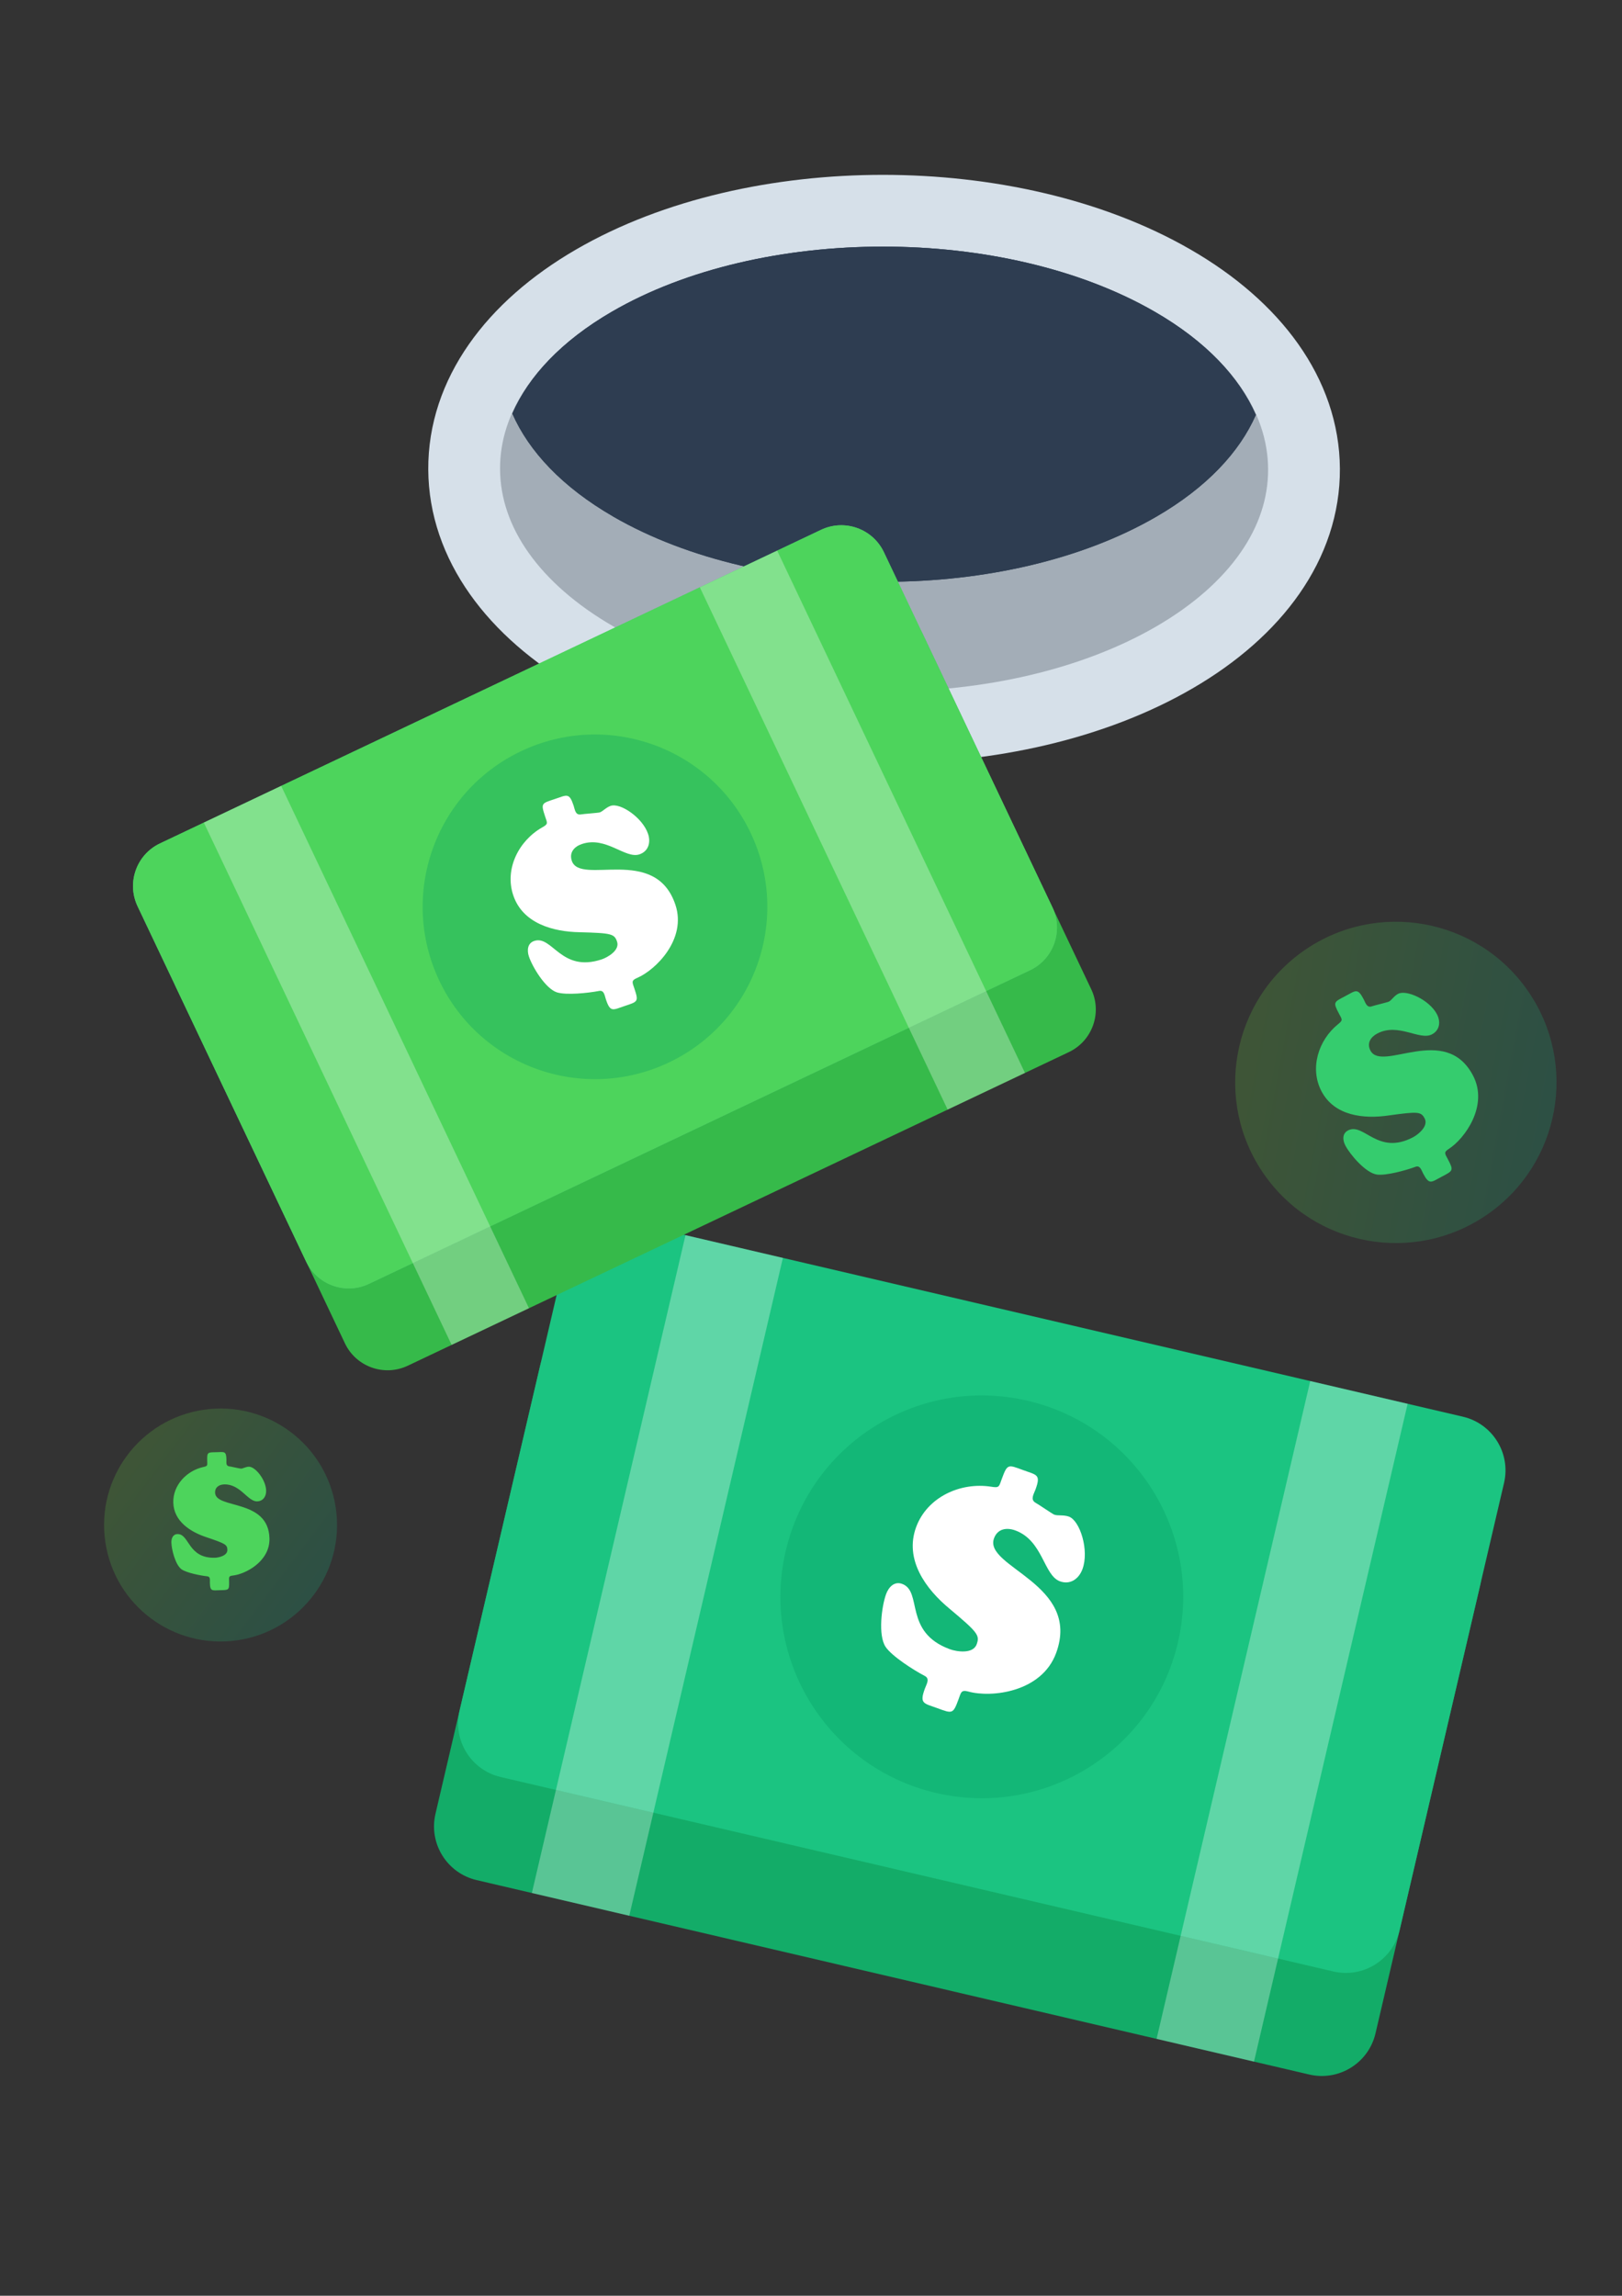
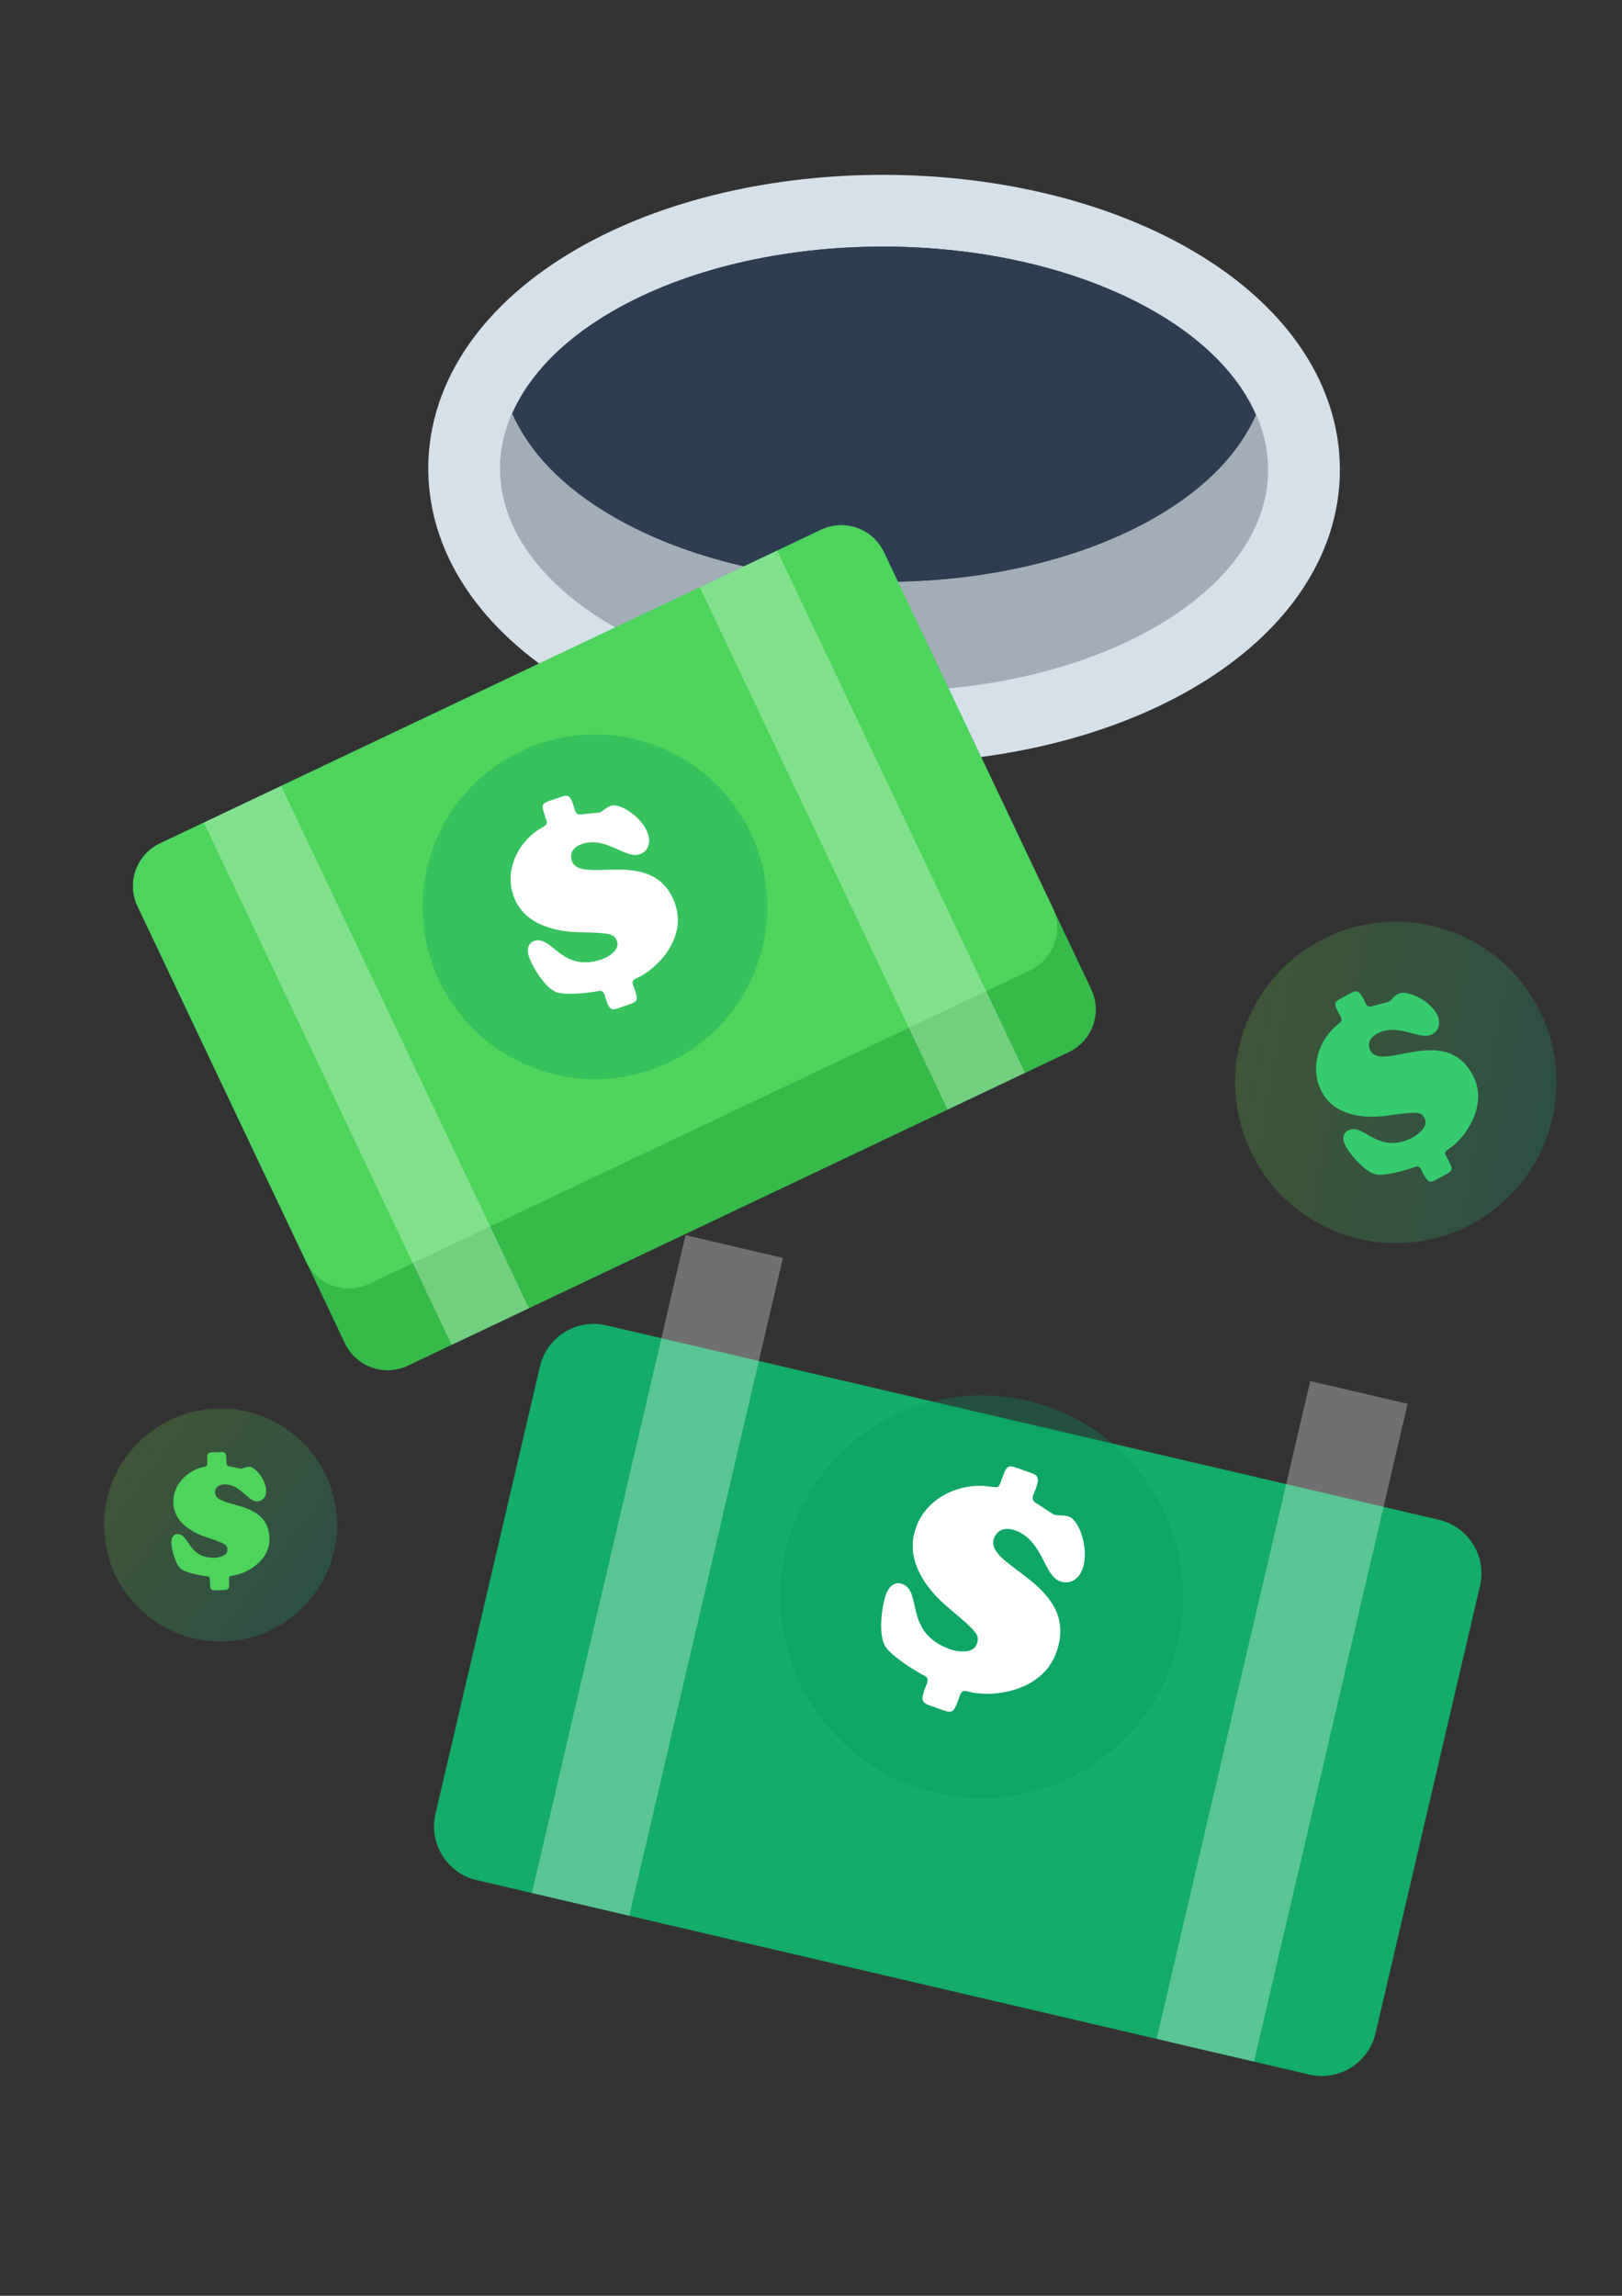
<svg xmlns="http://www.w3.org/2000/svg" width="272" height="385" viewBox="0 0 272 385" fill="none">
  <rect x="0" y="0" width="272" height="385" fill="#333333" stroke="none" />
  <g clip-path="url(#clip0_1593_7065)">
    <path d="M241.28 254.865L101.657 222.26C96.682 221.098 91.708 224.189 90.546 229.163L73.026 304.186C71.865 309.16 74.956 314.135 79.93 315.297L219.554 347.902C224.528 349.064 229.503 345.973 230.664 340.998L248.184 265.976C249.345 261.001 246.254 256.027 241.28 254.865Z" fill="#13AC68" />
-     <path d="M245.316 237.582L105.693 204.976C100.718 203.815 95.744 206.906 94.582 211.88L77.063 286.903C75.901 291.877 78.992 296.852 83.966 298.013L223.59 330.619C228.564 331.78 233.539 328.689 234.7 323.715L252.22 248.692C253.382 243.718 250.291 238.743 245.316 237.582Z" fill="#1BC481" />
    <path opacity="0.3" d="M131.289 210.953L114.954 207.139L93.228 300.176L109.563 303.99L131.289 210.953Z" fill="white" />
-     <path opacity="0.3" d="M236.052 235.418L219.717 231.604L197.99 324.64L214.326 328.455L236.052 235.418Z" fill="white" />
+     <path opacity="0.3" d="M236.052 235.418L219.717 231.604L197.99 324.64L214.326 328.455Z" fill="white" />
    <path opacity="0.3" d="M109.563 303.99L93.228 300.176L89.192 317.459L105.527 321.274L109.563 303.99Z" fill="white" />
    <path opacity="0.3" d="M214.325 328.455L197.99 324.641L193.954 341.924L210.289 345.738L214.325 328.455Z" fill="white" />
    <g style="mix-blend-mode:multiply" opacity="0.3">
      <circle cx="164.642" cy="267.793" r="33.767" transform="rotate(13.144 164.642 267.793)" fill="#00975D" />
    </g>
    <path d="M179.254 254.34C181.122 255.026 182.675 260.006 181.527 263.137C180.915 264.803 179.456 265.815 177.739 265.185C175.012 264.185 174.914 258.363 170.268 256.658C168.804 256.121 167.282 256.365 166.69 257.981C164.911 262.828 181.368 265.6 177.108 277.213C174.681 283.828 166.215 284.732 162.417 283.683C161.168 283.34 161.172 283.799 160.727 285.011C159.82 287.485 159.687 287.379 157.212 286.472C154.89 285.62 154.154 285.751 155.099 283.176C155.395 282.368 156 281.501 155.027 281.029C153.201 280.073 149.577 277.77 148.501 276.172C147.216 274.211 147.854 269.347 148.595 267.327C149.021 266.166 149.971 265.139 151.284 265.621C154.768 266.899 151.468 273.709 159.294 276.58C160.405 276.987 163.166 277.427 163.777 275.761C164.333 274.246 163.989 273.776 159.258 269.806C155.256 266.505 151.626 261.564 153.626 256.111C155.479 251.061 161.05 248.522 166.199 249.322C167.605 249.551 167.509 249.344 168.009 247.981C168.935 245.456 169.05 245.613 171.524 246.521C173.897 247.391 174.582 247.241 173.637 249.817C173.378 250.524 172.755 251.441 173.59 251.976C174.209 252.318 176.493 253.901 176.796 254.012C177.402 254.234 178.345 254.007 179.254 254.34Z" fill="white" />
  </g>
  <path d="M196.97 110.235L196.97 110.235C210.61 102.307 218.743 91.076 218.673 78.624C218.603 66.189 210.364 54.986 196.659 47.073C182.919 39.139 165.319 35.343 148.059 35.343C130.802 35.343 113.234 39.138 99.568 47.081C85.915 55.016 77.772 66.25 77.837 78.704C77.902 91.144 86.143 102.348 99.847 110.261C113.587 118.194 131.188 121.991 148.451 121.989C165.713 121.986 183.288 118.186 196.97 110.235Z" fill="#A3ADB7" stroke="#D6E0E9" stroke-width="12.04" />
  <path d="M102.857 86.645C128.081 101.21 168.854 101.21 193.945 86.628C202.359 81.74 207.862 75.823 210.602 69.578C207.831 63.242 202.226 57.234 193.649 52.281C168.426 37.716 127.653 37.716 102.593 52.281C94.165 57.178 88.655 63.103 85.912 69.352C88.683 75.683 94.284 81.688 102.861 86.642L102.857 86.645Z" fill="#2E3D51" />
  <path d="M102.857 86.647C128.081 101.212 168.854 101.212 193.945 86.63C202.359 81.742 207.862 75.825 210.602 69.58C207.831 63.244 202.226 57.236 193.649 52.283C168.426 37.718 127.653 37.718 102.593 52.283C94.165 57.18 88.655 63.105 85.912 69.353C88.683 75.685 94.284 81.69 102.861 86.644L102.857 86.647Z" fill="#2E3D51" />
  <g clip-path="url(#clip1_1593_7065)">
    <path d="M144.193 102.576L33.341 155.166C29.391 157.04 27.708 161.76 29.582 165.71L57.84 225.273C59.713 229.222 64.434 230.905 68.383 229.032L179.236 176.442C183.185 174.568 184.868 169.847 182.994 165.898L154.737 106.335C152.863 102.385 148.142 100.702 144.193 102.576Z" fill="#36BA4A" />
    <path d="M137.683 88.852L26.831 141.441C22.881 143.315 21.199 148.036 23.072 151.985L51.33 211.548C53.204 215.498 57.924 217.181 61.874 215.307L172.726 162.717C176.675 160.843 178.358 156.123 176.485 152.173L148.227 92.61C146.353 88.661 141.633 86.978 137.683 88.852Z" fill="#4FC378" />
    <path d="M137.683 88.852L26.831 141.441C22.881 143.315 21.199 148.036 23.072 151.985L51.33 211.548C53.204 215.498 57.924 217.181 61.874 215.307L172.726 162.717C176.675 160.843 178.358 156.123 176.485 152.173L148.227 92.61C146.353 88.661 141.633 86.978 137.683 88.852Z" fill="#4DD45C" />
    <path opacity="0.3" d="M47.154 131.8L34.185 137.953L69.227 211.819L82.196 205.666L47.154 131.8Z" fill="white" />
    <path opacity="0.3" d="M130.328 92.341L117.359 98.494L152.402 172.36L165.371 166.207L130.328 92.341Z" fill="white" />
    <path opacity="0.3" d="M82.196 205.666L69.227 211.818L75.736 225.54L88.705 219.387L82.196 205.666Z" fill="white" />
    <path opacity="0.3" d="M165.371 166.207L152.402 172.359L158.912 186.081L171.881 179.929L165.371 166.207Z" fill="white" />
    <g style="mix-blend-mode:multiply" opacity="0.3">
      <circle cx="99.776" cy="152.077" r="28.895" transform="rotate(-25.38 99.776 152.077)" fill="#00975D" />
    </g>
    <path d="M102.416 135.14C104.046 134.599 107.773 137.128 108.681 139.859C109.164 141.313 108.722 142.781 107.224 143.279C104.844 144.07 101.647 140.19 97.594 141.537C96.316 141.962 95.419 142.945 95.888 144.355C97.293 148.585 109.898 141.608 113.265 151.742C115.183 157.514 109.951 162.677 106.822 164.01C105.794 164.45 106.043 164.758 106.395 165.816C107.112 167.975 106.965 167.974 104.806 168.692C102.78 169.365 102.353 169.849 101.607 167.602C101.372 166.897 101.315 165.987 100.404 166.192C98.656 166.528 94.971 166.921 93.386 166.42C91.463 165.787 89.279 162.158 88.693 160.396C88.356 159.382 88.445 158.178 89.591 157.798C92.631 156.787 94.064 163.161 100.894 160.892C101.863 160.57 103.964 159.382 103.48 157.928C103.041 156.607 102.557 156.474 97.227 156.337C92.749 156.259 87.641 154.874 86.06 150.115C84.596 145.709 86.994 140.999 90.901 138.771C91.974 138.17 91.798 138.081 91.402 136.892C90.67 134.689 90.832 134.733 92.991 134.015C95.062 133.327 95.444 132.858 96.191 135.105C96.395 135.722 96.468 136.676 97.32 136.589C97.922 136.487 100.315 136.328 100.579 136.24C101.108 136.064 101.623 135.404 102.416 135.14Z" fill="white" />
  </g>
  <circle opacity="0.2" cx="234.075" cy="181.521" r="26.943" transform="rotate(-34.761 234.075 181.521)" fill="url(#paint0_linear_1593_7065)" />
  <path d="M234.446 166.67C235.871 165.92 239.703 167.689 240.96 170.077C241.629 171.347 241.445 172.772 240.135 173.461C238.056 174.556 234.507 171.457 230.965 173.322C229.848 173.909 229.169 174.955 229.818 176.187C231.764 179.884 242.352 171.507 247.014 180.364C249.669 185.408 245.62 190.981 242.931 192.692C242.047 193.255 242.325 193.502 242.811 194.426C243.804 196.313 243.669 196.335 241.782 197.328C240.011 198.261 239.69 198.773 238.657 196.81C238.333 196.194 238.14 195.361 237.329 195.689C235.765 196.267 232.417 197.193 230.875 196.972C229 196.68 226.426 193.659 225.615 192.119C225.149 191.233 225.048 190.106 226.049 189.579C228.706 188.181 231.004 193.855 236.972 190.714C237.82 190.268 239.581 188.849 238.912 187.579C238.304 186.423 237.836 186.375 232.887 187.062C228.734 187.674 223.799 187.174 221.611 183.015C219.584 179.165 221.081 174.443 224.354 171.786C225.254 171.066 225.078 171.012 224.53 169.972C223.517 168.047 223.673 168.063 225.56 167.07C227.37 166.117 227.651 165.625 228.685 167.589C228.969 168.128 229.181 168.999 229.956 168.788C230.497 168.602 232.685 168.089 232.916 167.967C233.378 167.724 233.753 167.035 234.446 166.67Z" fill="#35CC6E" />
  <circle opacity="0.2" cx="36.987" cy="255.748" r="19.533" transform="rotate(-8.256 36.987 255.748)" fill="url(#paint1_linear_1593_7065)" />
  <path d="M41.726 245.97C42.811 245.946 44.591 248.167 44.631 249.986C44.652 250.954 44.112 251.758 43.115 251.78C41.531 251.815 40.322 248.877 37.623 248.936C36.772 248.955 36.048 249.382 36.069 250.32C36.13 253.137 45.041 251.268 45.189 258.015C45.273 261.858 41.152 264.003 39.015 264.226C38.312 264.3 38.405 264.533 38.421 265.237C38.452 266.674 38.364 266.647 36.926 266.678C35.577 266.708 35.229 266.921 35.196 265.425C35.186 264.956 35.321 264.395 34.733 264.349C33.615 264.227 31.316 263.778 30.451 263.181C29.408 262.441 28.764 259.843 28.738 258.669C28.724 257.995 29.001 257.284 29.764 257.268C31.788 257.223 31.468 261.339 36.014 261.239C36.66 261.225 38.15 260.899 38.128 259.931C38.109 259.051 37.841 258.881 34.648 257.806C31.958 256.926 29.131 255.139 29.061 251.971C28.997 249.037 31.321 246.639 34.096 246.02C34.855 245.857 34.766 245.771 34.748 244.979C34.716 243.512 34.805 243.569 36.243 243.537C37.621 243.507 37.94 243.294 37.972 244.79C37.981 245.201 37.848 245.791 38.378 245.897C38.761 245.947 40.236 246.296 40.412 246.292C40.764 246.285 41.198 245.982 41.726 245.97Z" fill="#4DD45C" />
  <defs>
    <linearGradient id="paint0_linear_1593_7065" x1="207.795" y1="154.578" x2="261.018" y2="208.465" gradientUnits="userSpaceOnUse">
      <stop stop-color="#7EE336" />
      <stop offset="1" stop-color="#00BB96" />
    </linearGradient>
    <linearGradient id="paint1_linear_1593_7065" x1="17.936" y1="236.215" x2="56.52" y2="275.281" gradientUnits="userSpaceOnUse">
      <stop stop-color="#7EE336" />
      <stop offset="1" stop-color="#00BB96" />
    </linearGradient>
    <clipPath id="clip0_1593_7065">
      <rect width="179.865" height="179.865" fill="white" transform="translate(95.498 168.41) rotate(13.144)" />
    </clipPath>
    <clipPath id="clip1_1593_7065">
      <rect width="153.916" height="153.916" fill="white" transform="translate(0.517 122.395) rotate(-25.38)" />
    </clipPath>
  </defs>
</svg>